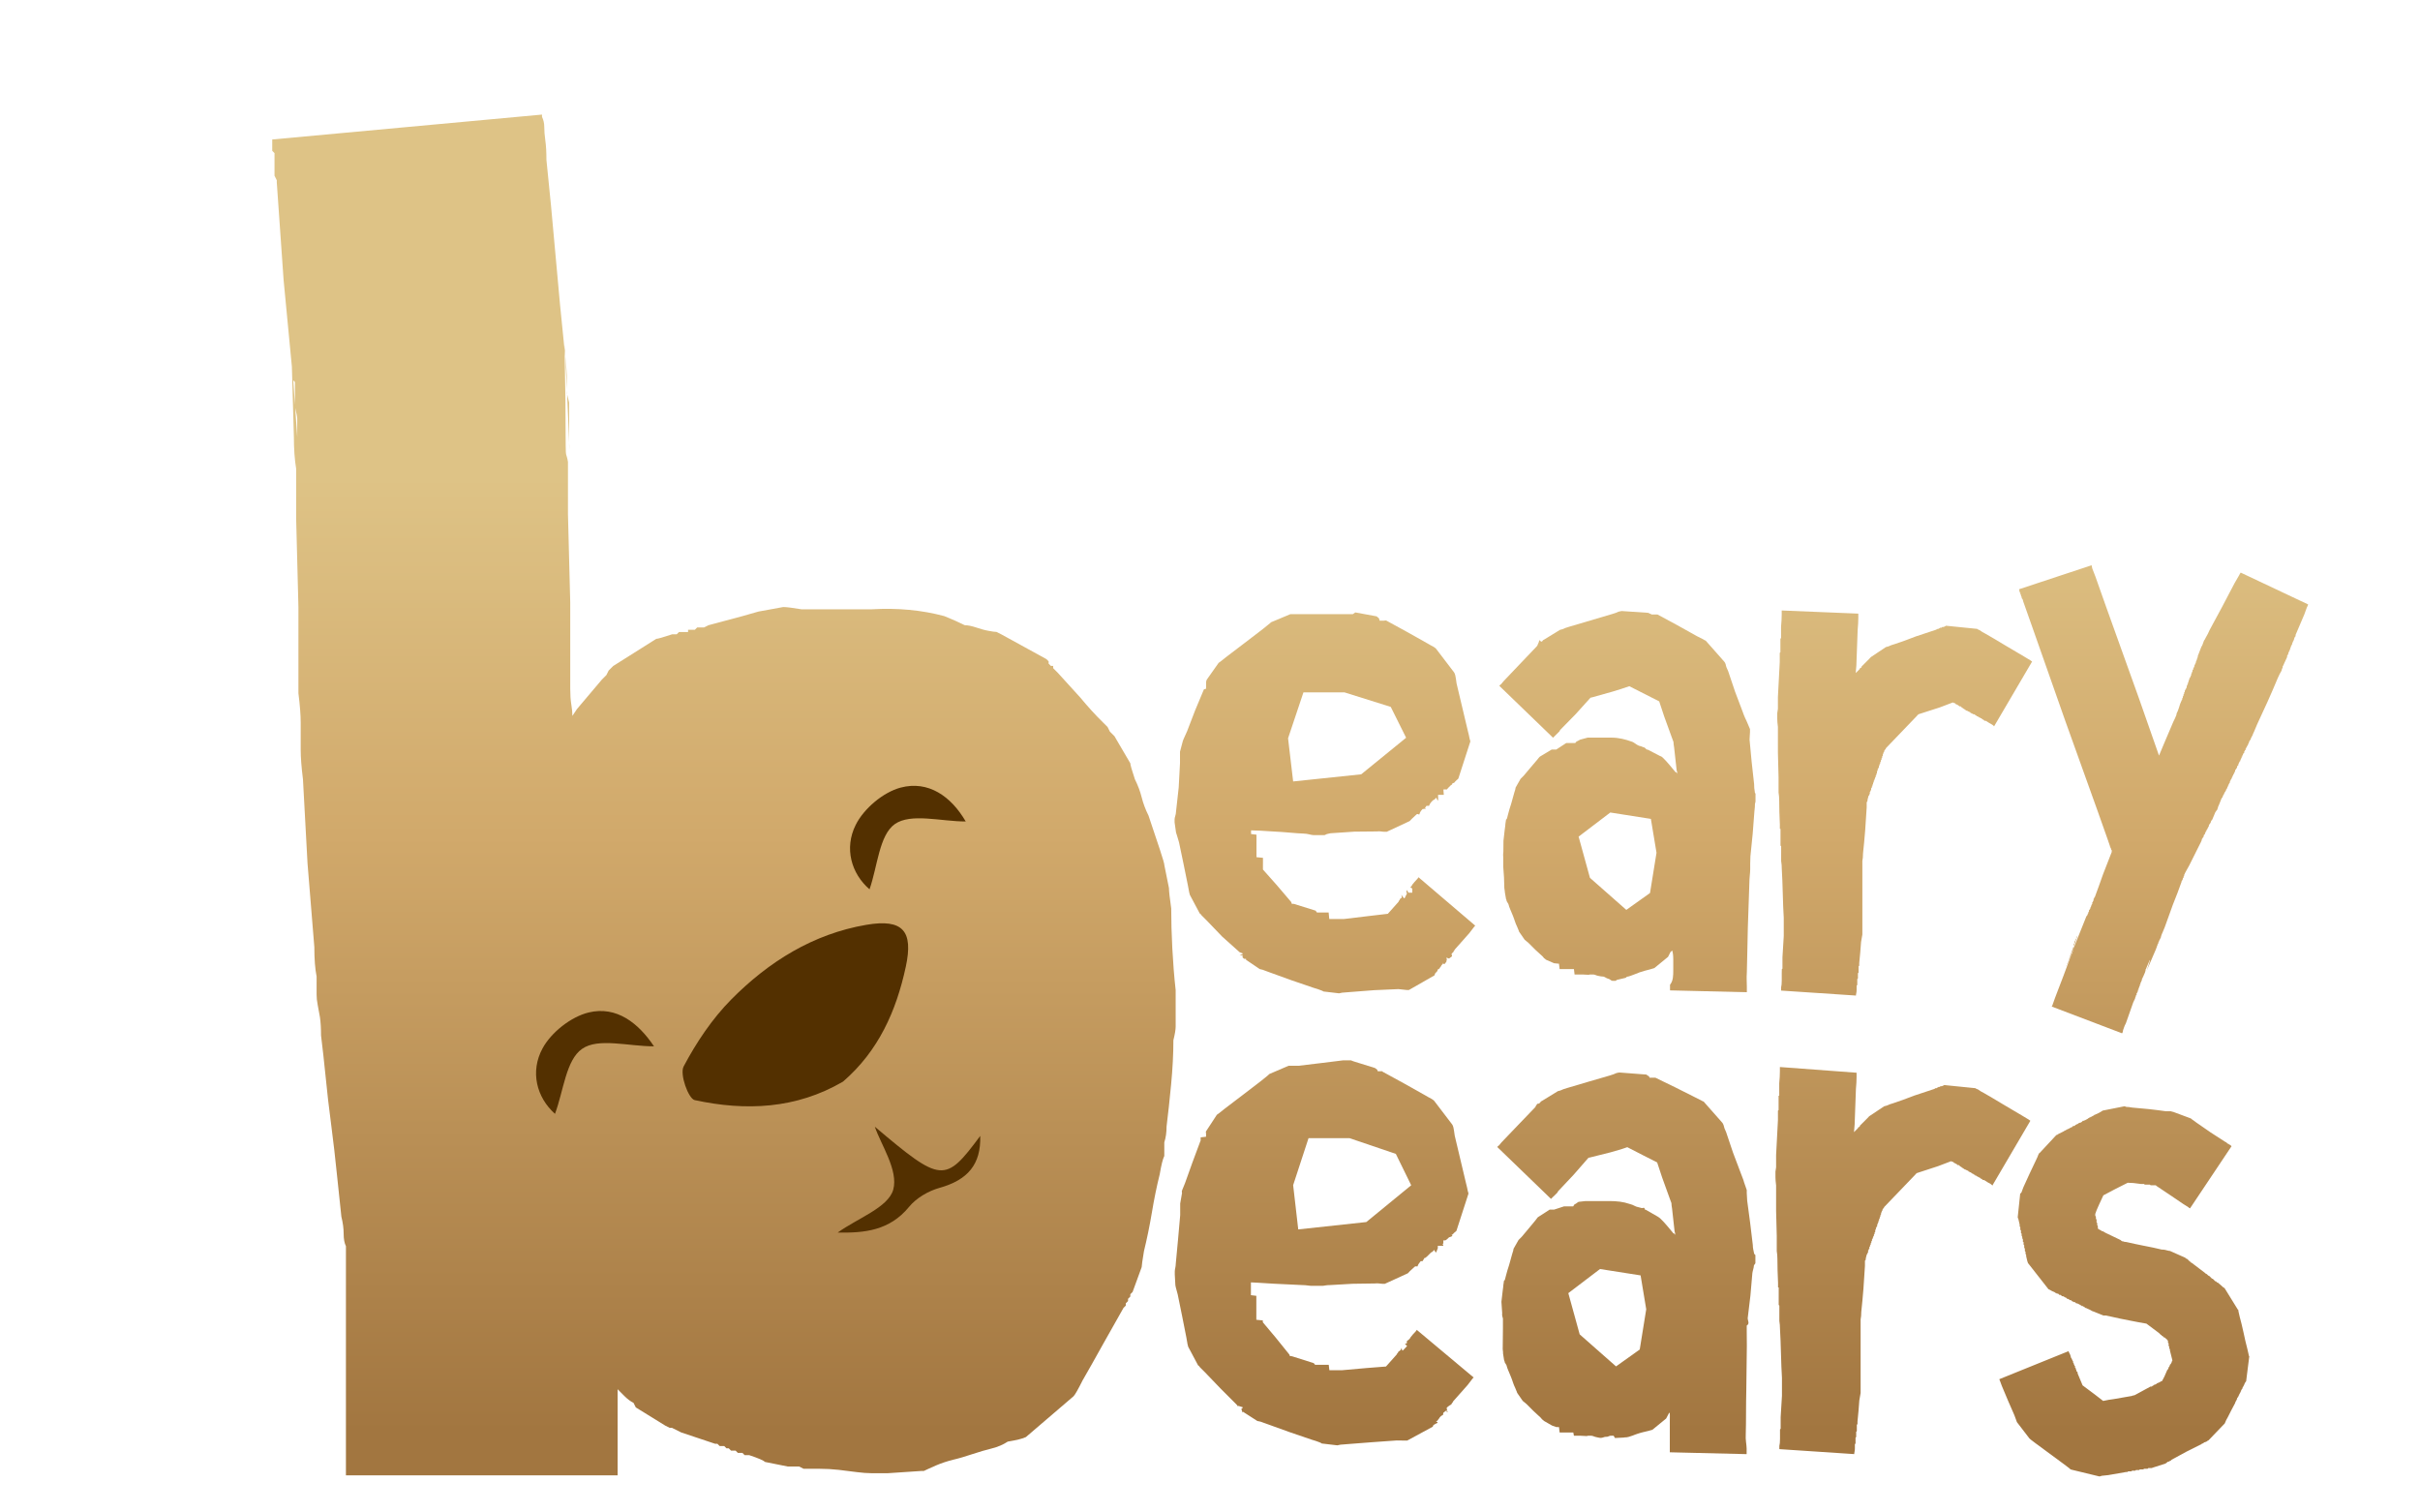
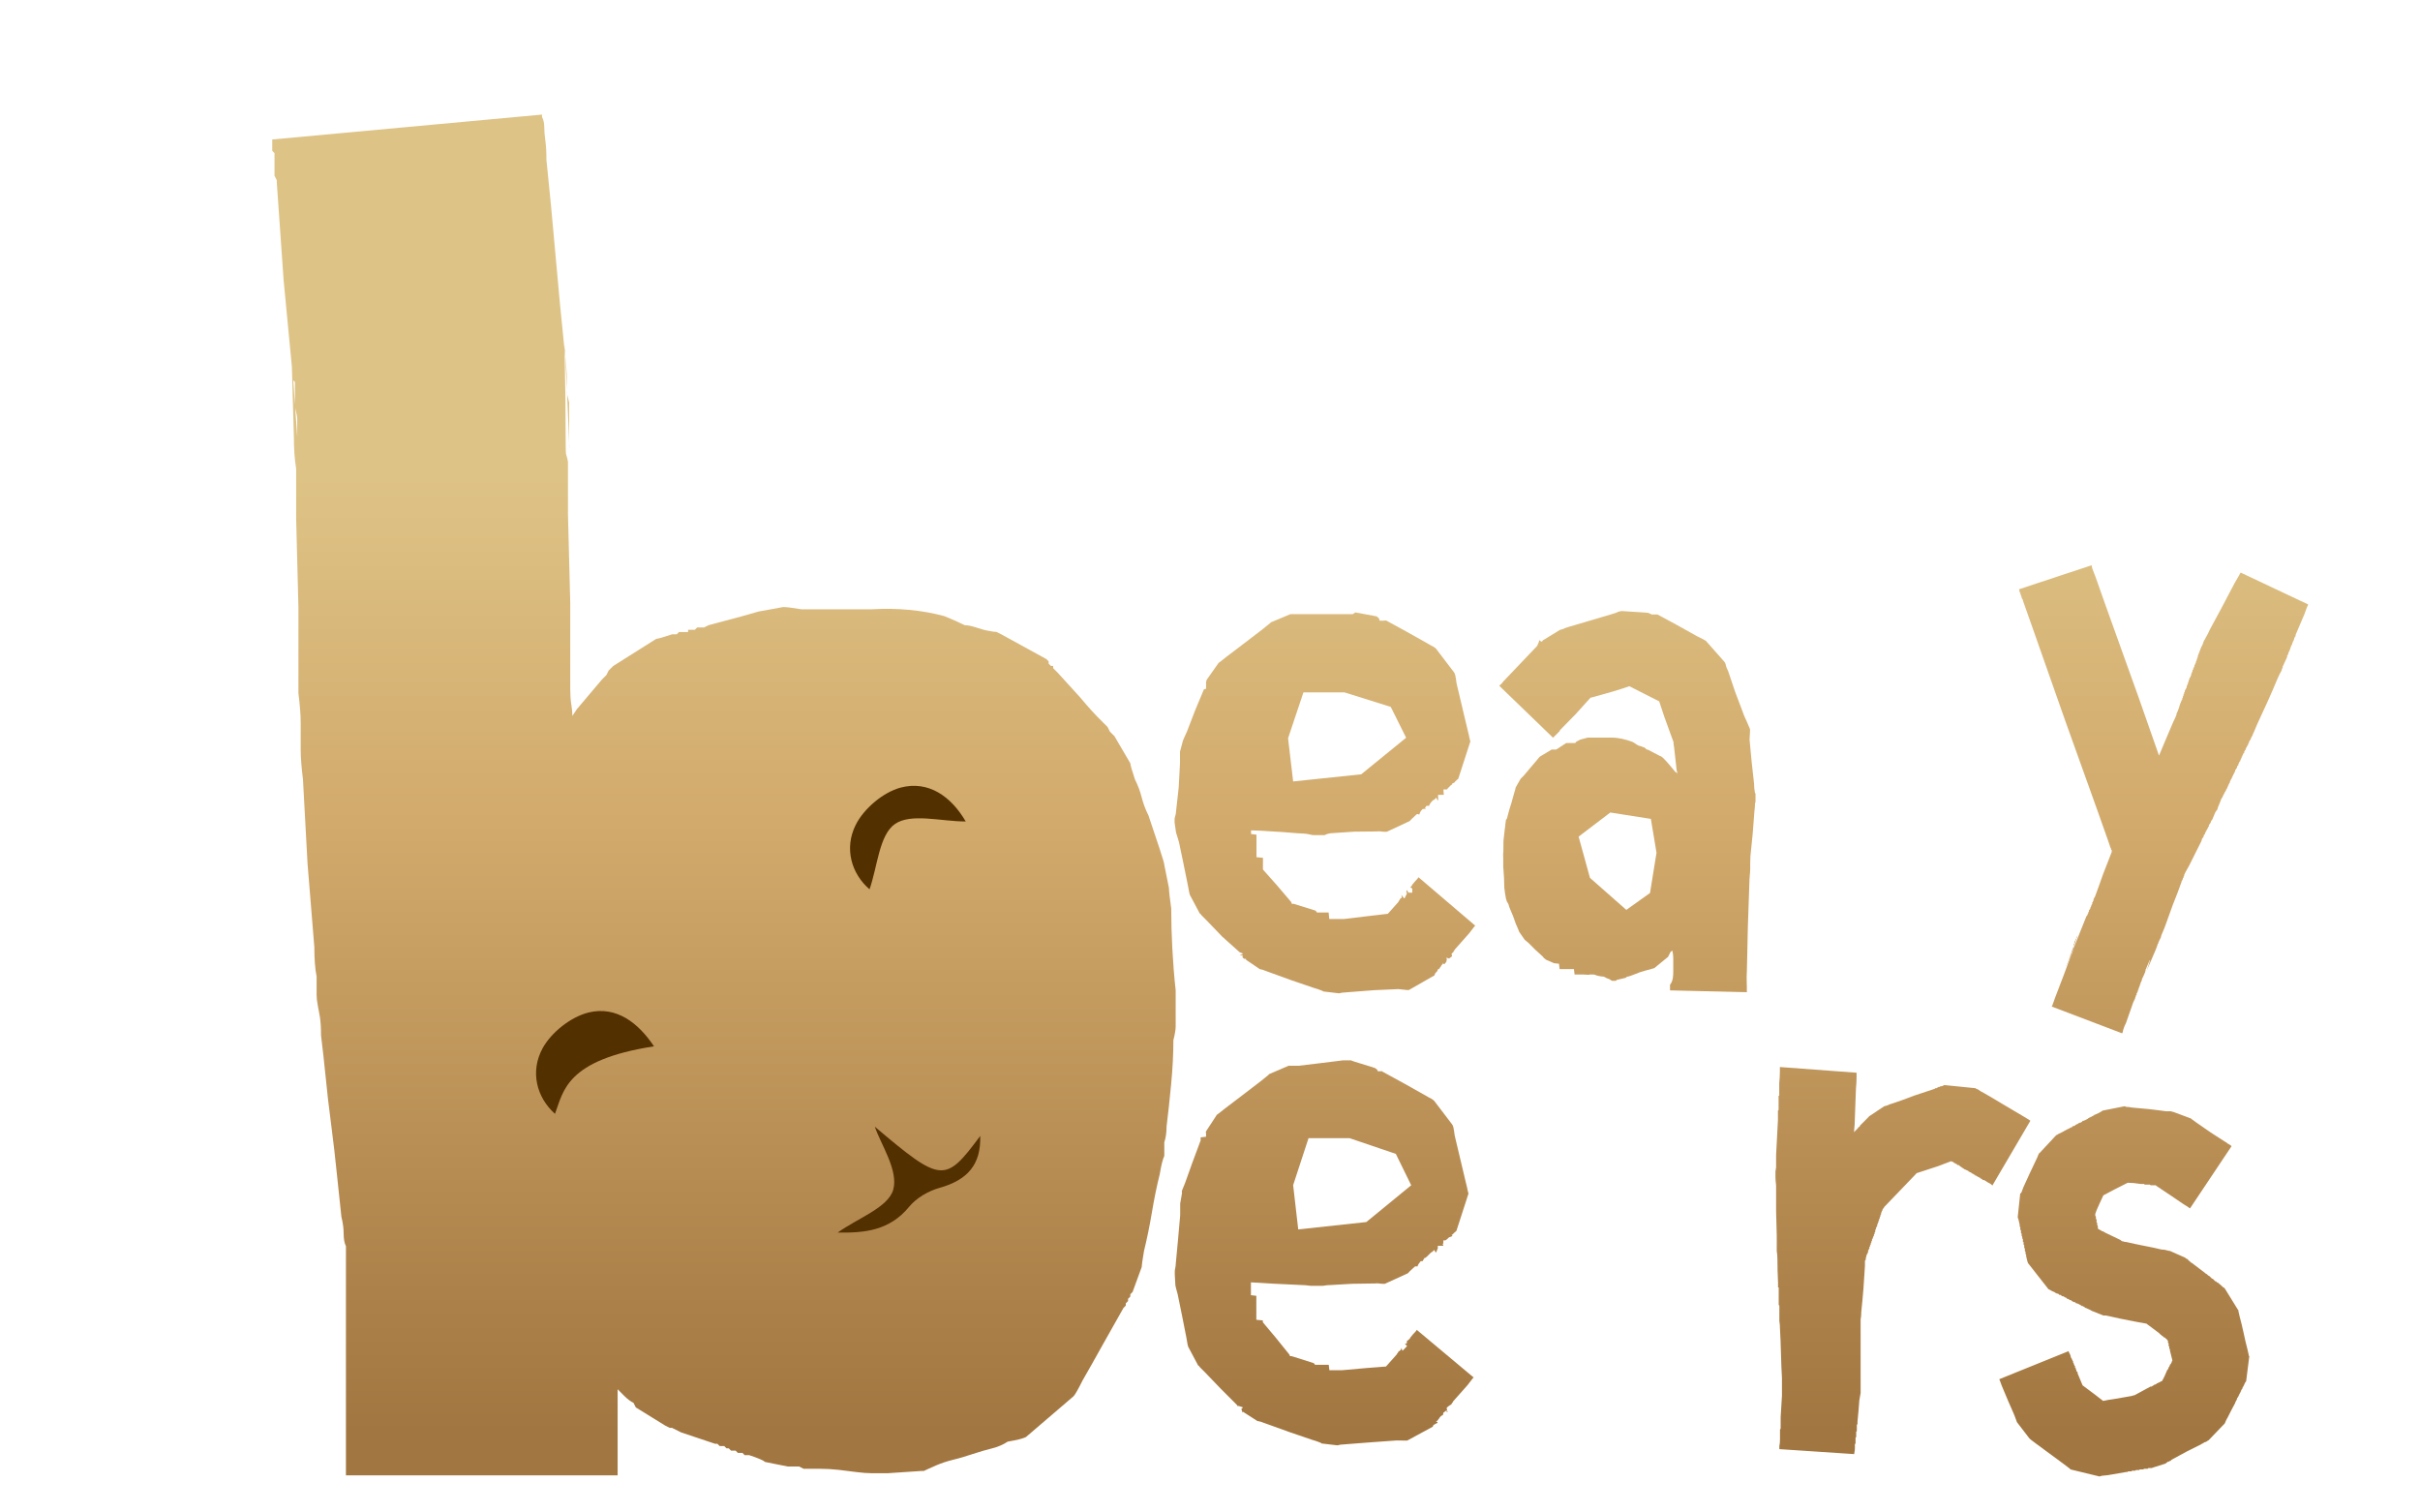
<svg xmlns="http://www.w3.org/2000/svg" version="1.1" id="Layer_1" x="0px" y="0px" viewBox="0 0 2236.5 1397.8" style="enable-background:new 0 0 2236.5 1397.8;" xml:space="preserve">
  <style type="text/css">
	.st0{fill:url(#SVGID_1_);}
	.st1{fill:url(#SVGID_00000116919367638623128970000016326678278791079839_);}
	.st2{fill:url(#SVGID_00000170974826977608073030000011801723161408446142_);}
	.st3{fill:url(#SVGID_00000029757091684439171590000014771783641982494124_);}
	.st4{fill:url(#SVGID_00000129180222348512150680000003729784587046260116_);}
	.st5{fill:url(#SVGID_00000150801705581772988910000013762944726419468419_);}
	.st6{fill:url(#SVGID_00000117644002480032857210000002720418197486124959_);}
	.st7{fill:url(#SVGID_00000004541107799260310200000003603953494997537420_);}
	.st8{fill:url(#SVGID_00000114781257556613335000000009016856947070321292_);}
	.st9{fill:#533000;}
</style>
  <g>
    <linearGradient id="SVGID_1_" gradientUnits="userSpaceOnUse" x1="1760.979" y1="440.093" x2="1760.979" y2="1323.134">
      <stop offset="0" style="stop-color:#DEC386" />
      <stop offset="0.376" style="stop-color:#D1A96B" />
      <stop offset="1" style="stop-color:#A27640" />
    </linearGradient>
-     <path class="st0" d="M1717.4,567.1c0,0.4,0,1.7,0,4c0,3.1-0.2,6.7-0.6,11c-0.4,10-0.8,21-1.2,32.9c0,0.8-0.1,1.9-0.3,3.5   c-0.2,1.5-0.3,2.7-0.3,3.5l0.6-0.6l0.6-0.6l0.6-0.6l0.6-0.6l0.6-0.6l0.6-0.6l0.6-1.2h0.6l0.6-0.6v-0.6l0.6-0.6l0.6-0.6l1.2-1.2   c1.9-1.9,3.5-3.5,4.6-4.6l1.1-1.2l0.6-0.6l13.8-9.2l2.3-0.6c1.5-0.8,3.6-1.5,6.3-2.3c5.8-1.9,12.1-4.2,19-6.9l19-6.3l0.6-0.6h1.2   l0.6-0.6h0.6l0.6-0.6h0.6h0.6l0.6-0.6h1.2c1.1-0.4,1.9-0.8,2.3-1.2l28.8,2.9c0.4,0.4,1.2,0.8,2.3,1.2c1.5,1.2,3.5,2.3,5.8,3.5   c5.4,3.1,11.2,6.5,17.6,10.4c6.3,3.8,12.2,7.3,17.6,10.4c1.9,1.2,3.8,2.3,5.8,3.5l1.7,1.2l-35.2,60c0-0.4-0.6-1-1.7-1.7   c-1.5-0.8-3.5-1.9-5.8-3.5h-1.2l-0.6-0.6l-0.6-0.6h-0.6l-0.6-0.6l-0.6-0.6h-0.6l-0.6-0.6h-0.6l-0.6-0.6h-0.6v-0.6h-0.6h-0.6v-0.6   h-0.6l-0.6-0.6h-0.6v-0.6h-0.6h-0.6V660h-0.6l-0.6-0.6h-0.6l-0.6-0.6h-0.6v-0.6h-0.6l-0.6-0.6h-0.6l-0.6-0.6h-0.6l-1.2-0.6   l-0.6-0.6l-1.2-0.6l-0.6-0.6l-1.1-0.6l-0.6-0.6l-0.6-0.6h-1.2l-0.6-0.6l-0.6-0.6h-0.6l-0.6-0.6h-0.6l-0.6-0.6l-0.6-0.6h-0.6   l-1.2-0.6l-12.1,4.6l-19.6,6.3l-0.6,0.6c-0.4,0-0.6,0.2-0.6,0.6l-14.4,15l-14.4,15l-0.6,1.2l-0.6,0.6c-0.4,0.4-0.6,1-0.6,1.7   l-0.6,0.6v0.6l-0.6,1.2v0.6v0.6l-0.6,0.6v0.6v0.6l-0.6,0.6v0.6v0.6l-0.6,0.6v0.6v0.6l-0.6,0.6v0.6v0.6l-0.6,0.6v0.6v0.6h-0.6v0.6   v0.6v0.6l-0.6,0.6v0.6l-0.6,0.6v0.6v0.6l-0.6,0.6v0.6v0.6v0.6l-0.6,0.6v1.1l-0.6,0.6v1.2l-0.6,0.6v0.6l-0.6,1.2v0.6l-0.6,0.6v0.6   v0.6l-0.6,0.6v0.6v0.6l-0.6,0.6v0.6v0.6l-0.6,0.6v0.6v0.6h-0.6v0.6v0.6v0.6l-0.6,0.6v0.6l-0.6,0.6v0.6v0.6v0.6l-0.6,0.6v0.6   l-0.6,0.6c-0.8,2.7-1.1,4.4-1.1,5.2l-0.6,0.6v0.6v0.6v0.6v0.6v0.6v0.6v1.2c-0.4,6.5-0.9,13.6-1.4,21.3c-0.6,7.7-1.3,14.8-2,21.3   c0,2.7-0.2,5-0.6,6.9v2.9v6.9v21.3v21.3v7.5v2.3v3.5c0,0.4,0,1.1,0,2.3c-0.4,1.9-0.8,4.2-1.2,6.9c-0.4,6.2-1,12.7-1.7,19.6v1.2v1.1   l-0.6,0.6v0.6v1.1v0.6v0.6v0.6v1.1v0.6v0.6l-0.6,0.6v0.6v0.6v0.6v0.6v0.6v0.6v0.6v0.6l-0.6,0.6v0.6v0.6v0.6v0.6v0.6v0.6v0.6v0.6   v0.6l-0.6,0.6c0,1.5,0,2.9,0,4c0,1.2-0.1,2.1-0.3,2.9c-0.2,0.8-0.3,1.3-0.3,1.7v0.6l-69.2-4.6c0-0.4,0-1.3,0-2.9   c0.4-1.5,0.6-3.7,0.6-6.3v-0.6v-0.6v-1.2v-0.6v-0.6v-0.6v-0.6v-0.6v-0.6v-0.6v-0.6V897v-0.6v-0.6l0.6-0.6v-0.6v-0.6v-0.6V893v-0.6   v-0.6v-0.6v-0.6v-0.6v-0.6v-0.6v-0.6v-0.6v-0.6v-0.6v-0.6v-1.1c0.4-6.9,0.8-13.5,1.2-19.6c0-2.3,0-4.4,0-6.4v-0.6   c0-0.4,0-1.1,0-2.3c0-1.9,0-4.4,0-7.5c-0.4-6.5-0.7-13.9-0.9-22.2c-0.2-8.3-0.5-15.9-0.9-22.8c0-2.7-0.2-5.2-0.6-7.5   c0-1.5,0-2.5,0-2.9v-0.6c0-0.4,0-1,0-1.7v-0.6v-0.6v-0.6v-0.6V788v-0.6v-0.6v-0.6v-0.6v-0.6v-0.6v-1.1v-0.6v-0.6l-0.6-0.6v-1.1   v-0.6v-0.6v-0.6v-0.6v-0.6v-0.6v-0.6v-0.6v-0.6v-0.6v-0.6v-0.6V773v-0.6v-0.6v-0.6v-0.6v-0.6v-0.6V769v-0.6v-0.6v-0.6v-0.6v-0.6   h-0.6v-0.6v-0.6v-0.6v-0.6v-0.6v-0.6v-0.6c-0.4-8.1-0.6-15.4-0.6-21.9c0-2.7-0.2-5.2-0.6-7.5v-0.6v-1.1v-0.6v-0.6   c0-0.4,0-1.3,0-2.9c0-2.3,0-5,0-8.1l-0.6-23.1c0-8.5,0-16.3,0-23.6c-0.4-3.1-0.6-5.6-0.6-7.5c0-1.5,0-2.5,0-2.9v-2.3   c0-0.4,0.2-1.7,0.6-4v-0.6v-0.6v-0.6v-0.6v-0.6v-0.6v-0.6v-0.6v-0.6v-0.6V649v-0.6v-0.6v-0.6v-0.6v-0.6v-0.6v-1.2l1.7-32.3V611   v-1.2v-0.6v-1.2v-0.6v-1.2v-0.6v-0.6V604v-0.6l0.6-0.6v-0.6v-0.6v-0.6v-0.6v-1.2v-0.6v-0.6v-0.6v-0.6v-0.6V596v-0.6v-0.6v-0.6v-0.6   v-0.6v-0.6v-0.6v-0.6v-0.6v-0.6h0.6v-0.6v-0.6v-0.6v-0.6v-0.6v-0.6v-0.6v-0.6V585v-0.6v-0.6v-0.6v-0.6v-0.6v-0.6V581v-0.6v-0.6   v-0.6c0.4-4.2,0.6-7.9,0.6-11v-1.2V566v-0.6v-1.2L1717.4,567.1z" />
    <linearGradient id="SVGID_00000143579788808708107470000010642780311068702122_" gradientUnits="userSpaceOnUse" x1="2000.208" y1="440.093" x2="2000.208" y2="1323.134">
      <stop offset="0" style="stop-color:#DEC386" />
      <stop offset="0.376" style="stop-color:#D1A96B" />
      <stop offset="1" style="stop-color:#A27640" />
    </linearGradient>
    <path style="fill:url(#SVGID_00000143579788808708107470000010642780311068702122_);" d="M1933,522.4c0,0.4,0.2,1.4,0.6,2.9   c0.8,1.9,1.7,4.4,2.9,7.5l9.8,27.7l30,83.6l19,54.2l4.6-11l8.6-20.2c1.2-2.3,2.1-4.4,2.9-6.4v-0.6c0-0.4,0.4-1.3,1.2-2.9   c0.8-1.9,1.5-4.2,2.3-6.9l0.6-1.2v-0.6l0.6-0.6v-0.6l0.6-0.6v-0.6v-0.6l0.6-0.6v-0.6v-0.6l0.6-0.6v-0.6v-0.6l0.6-0.6v-0.6v-0.6   l0.6-0.6v-0.6v-0.6l0.6-0.6v-0.6l0.6-0.6v-0.6V636l0.6-0.6v-0.6v-0.6v-0.6h0.6v-0.6v-0.6l0.6-0.6v-0.6v-0.6l0.6-0.6v-0.6v-0.6   l0.6-0.6v-1.2l0.6-0.6l0.6-1.2V625l0.6-1.2v-0.6v-0.6l0.6-0.6v-0.6l0.6-1.2v-0.6v-0.6h0.6v-0.6v-0.6l0.6-0.6V617v-0.6l0.6-0.6v-0.6   v-0.6l0.6-0.6v-0.6l0.6-0.6v-0.6v-0.6l0.6-0.6v-0.6V610l0.6-0.6v-0.6v-0.6l0.6-0.6v-0.6v-0.6l2.9-7.5c0.4-1.2,0.8-1.9,1.2-2.3   l1.7-4.6c0.4-0.4,1-1.3,1.7-2.9c1.2-1.9,2.3-4.2,3.5-6.9c3.5-6.5,7.3-13.6,11.5-21.3l11.5-21.9c1.5-2.7,2.9-5,4-6.9   c0.8-1.5,1.3-2.5,1.7-2.9l62.3,29.4c0,0.4-0.4,1.4-1.2,2.9l-2.3,6.3l-8.1,19v1.2l-0.6,0.6l-0.6,1.2v0.6l-0.6,1.2v0.6l-0.6,0.6v0.6   l-0.6,0.6v0.6v0.6l-0.6,0.6v0.6l-0.6,0.6v0.6v0.6h-0.6v0.6v0.6v0.6h-0.6v0.6v0.6l-0.6,0.6v0.6l-0.6,0.6v0.6v0.6l-0.6,0.6v0.6   l-0.6,0.6v1.2c-1.1,2.3-2.1,4.4-2.9,6.3c-0.4,1.2-0.8,1.9-1.2,2.3v1.2c-0.4,0.4-0.8,1.4-1.1,2.9c-1.2,1.9-2.3,4.2-3.5,6.9   c-2.7,6.5-5.8,13.7-9.2,21.3l-9.8,21.3c-1.2,2.7-2.1,5-2.9,6.9c-0.8,1.5-1.2,2.5-1.2,2.9l-0.6,1.1l-1.2,2.3v0.6l-0.6,0.6v0.6h-0.6   v0.6v0.6h-0.6v0.6v0.6l-0.6,0.6v0.6l-0.6,1.1l-0.6,0.6v0.6l-0.6,0.6v0.6l-0.6,0.6v1.1h-0.6v0.6l-0.6,0.6v0.6v0.6l-0.6,0.6l-0.6,0.6   v0.6v0.6h-0.6v0.6v0.6h-0.6v0.6v0.6l-0.6,0.6v0.6l-0.6,0.6v0.6v0.6h-0.6v0.6l-0.6,0.6v0.6l-0.6,0.6v0.6v0.6l-0.6,0.6l-0.6,0.6v1.2   l-0.6,0.6l-0.6,1.1l-0.6,0.6v1.2l-0.6,0.6v0.6l-0.6,0.6v0.6l-0.6,0.6v0.6l-0.6,0.6v0.6l-0.6,0.6v0.6v0.6h-0.6v0.6l-0.6,0.6v0.6   l-0.6,0.6v0.6v0.6l-0.6,0.6v0.6h-0.6v0.6v0.6l-0.6,0.6v0.6l-0.6,0.6v0.6l-0.6,1.2l-0.6,0.6v0.6l-0.6,1.1l-0.6,0.6v0.6l-0.6,0.6v0.6   l-0.6,0.6c-0.4,1.2-0.7,1.9-0.9,2.3c-0.2,0.4-0.5,0.8-0.9,1.2c-0.8,1.9-1.5,3.8-2.3,5.8c-0.8,1.5-1.1,2.5-1.1,2.9l-0.6,1.7   c-0.4,0.4-1,1.2-1.7,2.3l-2.9,6.9l-0.6,0.6l-0.6,1.1v0.6l-0.6,0.6v0.6l-0.6,0.6l-0.6,0.6v0.6v0.6l-0.6,0.6v0.6l-0.6,0.6v0.6   l-0.6,0.6v0.6h-0.6v0.6v0.6h-0.6v0.6v0.6h-0.6v0.6v0.6l-0.6,0.6l-0.6,0.6v0.6v0.6l-0.6,0.6v0.6h-0.6v0.6l-0.6,0.6v0.6v0.6l-0.6,0.6   v0.6l-0.6,1.1l-10.4,20.8l-3.5,6.3l-0.6,1.2c0,0.4-0.2,0.8-0.6,1.1v0.6v0.6l-0.6,0.6v0.6v0.6h-0.6v0.6v0.6l-0.6,0.6v0.6l-0.6,0.6   v0.6c-2.3,6.5-5,13.7-8.1,21.3l-7.5,20.8c-1.2,2.7-2.1,5-2.9,6.9c-0.4,1.2-0.6,1.9-0.6,2.3l-0.6,1.2l-1.2,2.3v0.6l-0.6,0.6v0.6v0.6   h-0.6v0.6v0.6l-0.6,0.6v0.6v0.6l-0.6,0.6v0.6l-8.7,20.2c-2.7,7.7,5-14.4,2.3-8.7c-1.2,2.7-2.1,5-2.9,6.9c0,0.4-0.2,0.8-0.6,1.1v0.6   c0,0.4-0.2,1.1-0.6,2.3c-0.8,1.9-1.7,4-2.9,6.4v1.1l-0.6,0.6v0.6l-0.6,0.6v0.6v0.6l-0.6,0.6v0.6v0.6l-0.6,0.6v0.6v0.6h-0.6v0.6v0.6   v0.6h-0.6v0.6v0.6v0.6h-0.6v0.6v0.6h-0.6v0.6v0.6v0.6h-0.6v0.6v0.6l-0.6,0.6v0.6v0.6l-0.6,0.6v0.6v0.6h-0.6v0.6l-0.6,1.1l-6.9,19.6   c-0.8,1.5-1.4,2.8-1.7,3.8c-0.4,1-0.7,1.8-0.9,2.6c-0.2,0.8-0.3,1.3-0.3,1.7l-0.6,1.2l-65.2-24.8c0.4,0,0.8-0.8,1.2-2.3l2.3-6.4   l7.5-19.6l7.5-20.2l0.6-0.6v-1.2l0.6-0.6v-0.6v-0.6l0.6-0.6V873v-0.6h0.6v-1.1c0.4-1.5,0.8-2.3,1.2-2.3v-1.2h0.6v-0.6v-0.6l0.6-0.6   v-0.6l0.6-0.6l-10.4,28.3v-0.6l0.6-0.6v-0.6l0.6-0.6v-0.6v-0.6h0.6v-0.6v-0.6l0.6-1.1l8.1-20.2l8.1-20.2l0.6-0.6l0.6-1.1v-0.6   l0.6-0.6v-0.6V843l0.6-0.6v-0.6v-0.6l0.6-0.6c0.4-0.4,0.6-0.8,0.6-1.1V839c0.4-0.4,0.8-1.3,1.2-2.9l0.6-0.6V835v-0.6v-0.6h0.6v-0.6   v-0.6h0.6v-0.6v-0.6v-0.6l0.6-0.6v-0.6l0.6-0.6c2.3-6.1,4.8-13.1,7.5-20.8l8.1-20.8v-0.6c0-0.4,0-0.8,0-1.1l-0.6-0.6v-0.6v-0.6   h-0.6v-0.6v-0.6l-0.6-0.6v-0.6v-0.6l-0.6-0.6v-0.6v-0.6l-0.6-0.6v-0.6l-9.8-27.7l-30-83.6l-29.4-83.6l-9.8-27.7v-0.6l-0.6-1.2   l-0.6-0.6v-0.6v-0.6l-0.6-0.6v-0.6v-0.6l-0.6-0.6v-0.6v-0.6l-0.6-0.6c-0.4-1.5-0.6-2.5-0.6-2.9L1933,522.4z" />
  </g>
  <g>
    <linearGradient id="SVGID_00000052826594761375600860000003042373797656989091_" gradientUnits="userSpaceOnUse" x1="1759.376" y1="440.093" x2="1759.376" y2="1323.134">
      <stop offset="0" style="stop-color:#DEC386" />
      <stop offset="0.376" style="stop-color:#D1A96B" />
      <stop offset="1" style="stop-color:#A27640" />
    </linearGradient>
    <path style="fill:url(#SVGID_00000052826594761375600860000003042373797656989091_);" d="M1715.8,991.4c0,0.4,0,1.7,0,4   c0,3.1-0.2,6.7-0.6,11c-0.4,10-0.8,21-1.2,32.9c0,0.8-0.1,1.9-0.3,3.5c-0.2,1.5-0.3,2.7-0.3,3.5l0.6-0.6l0.6-0.6l0.6-0.6l0.6-0.6   l0.6-0.6l0.6-0.6l0.6-1.1h0.6l0.6-0.6v-0.6l0.6-0.6l0.6-0.6l1.2-1.2c1.9-1.9,3.5-3.5,4.6-4.6l1.1-1.2l0.6-0.6l13.8-9.2l2.3-0.6   c1.5-0.8,3.6-1.5,6.3-2.3c5.8-1.9,12.1-4.2,19-6.9l19-6.3l0.6-0.6h1.2l0.6-0.6h0.6l0.6-0.6h0.6h0.6l0.6-0.6h1.2   c1.1-0.4,1.9-0.8,2.3-1.1l28.8,2.9c0.4,0.4,1.2,0.8,2.3,1.1c1.5,1.2,3.5,2.3,5.8,3.5c5.4,3.1,11.2,6.5,17.6,10.4   c6.3,3.8,12.2,7.3,17.6,10.4c1.9,1.1,3.8,2.3,5.8,3.5l1.7,1.2l-35.2,60c0-0.4-0.6-1-1.7-1.7c-1.5-0.8-3.5-1.9-5.8-3.5h-1.2   l-0.6-0.6l-0.6-0.6h-0.6l-0.6-0.6l-0.6-0.6h-0.6l-0.6-0.6h-0.6l-0.6-0.6h-0.6v-0.6h-0.6h-0.6v-0.6h-0.6l-0.6-0.6h-0.6v-0.6h-0.6   h-0.6v-0.6h-0.6l-0.6-0.6h-0.6l-0.6-0.6h-0.6v-0.6h-0.6l-0.6-0.6h-0.6l-0.6-0.6h-0.6l-1.2-0.6l-0.6-0.6l-1.2-0.6l-0.6-0.6l-1.1-0.6   l-0.6-0.6l-0.6-0.6h-1.2l-0.6-0.6l-0.6-0.6h-0.6l-0.6-0.6h-0.6l-0.6-0.6l-0.6-0.6h-0.6l-1.2-0.6l-12.1,4.6l-19.6,6.4l-0.6,0.6   c-0.4,0-0.6,0.2-0.6,0.6l-14.4,15l-14.4,15l-0.6,1.1l-0.6,0.6c-0.4,0.4-0.6,1-0.6,1.7l-0.6,0.6v0.6l-0.6,1.1v0.6v0.6l-0.6,0.6v0.6   v0.6l-0.6,0.6v0.6v0.6l-0.6,0.6v0.6v0.6l-0.6,0.6v0.6v0.6l-0.6,0.6v0.6v0.6h-0.6v0.6v0.6v0.6l-0.6,0.6v0.6l-0.6,0.6v0.6v0.6   l-0.6,0.6v0.6v0.6v0.6l-0.6,0.6v1.2l-0.6,0.6v1.1l-0.6,0.6v0.6l-0.6,1.1v0.6l-0.6,0.6v0.6v0.6l-0.6,0.6v0.6v0.6l-0.6,0.6v0.6v0.6   l-0.6,0.6v0.6v0.6h-0.6v0.6v0.6v0.6l-0.6,0.6v0.6l-0.6,0.6v0.6v0.6v0.6l-0.6,0.6v0.6l-0.6,0.6c-0.8,2.7-1.1,4.4-1.1,5.2l-0.6,0.6   v0.6v0.6v0.6v0.6v0.6v0.6v1.1c-0.4,6.5-0.9,13.7-1.4,21.3c-0.6,7.7-1.3,14.8-2,21.3c0,2.7-0.2,5-0.6,6.9v2.9v6.9v21.3v21.3v7.5v2.3   v3.5c0,0.4,0,1.2,0,2.3c-0.4,1.9-0.8,4.2-1.2,6.9c-0.4,6.2-1,12.7-1.7,19.6v1.1v1.2l-0.6,0.6v0.6v1.1v0.6v0.6v0.6v1.2v0.6v0.6   l-0.6,0.6v0.6v0.6v0.6v0.6v0.6v0.6v0.6v0.6l-0.6,0.6v0.6v0.6v0.6v0.6v0.6v0.6v0.6v0.6v0.6l-0.6,0.6c0,1.5,0,2.9,0,4   c0,1.1-0.1,2.1-0.3,2.9c-0.2,0.8-0.3,1.3-0.3,1.7v0.6l-69.2-4.6c0-0.4,0-1.4,0-2.9c0.4-1.5,0.6-3.7,0.6-6.4v-0.6v-0.6v-1.1v-0.6   v-0.6v-0.6v-0.6v-0.6v-0.6v-0.6v-0.6v-0.6v-0.6v-0.6l0.6-0.6v-0.6v-0.6v-0.6v-0.6v-0.6v-0.6v-0.6v-0.6v-0.6v-0.6v-0.6v-0.6v-0.6   v-0.6v-0.6v-0.6v-1.2c0.4-6.9,0.8-13.5,1.2-19.6c0-2.3,0-4.4,0-6.3v-0.6c0-0.4,0-1.2,0-2.3c0-1.9,0-4.4,0-7.5   c-0.4-6.5-0.7-13.9-0.9-22.2c-0.2-8.3-0.5-15.9-0.9-22.8c0-2.7-0.2-5.2-0.6-7.5c0-1.5,0-2.5,0-2.9v-0.6c0-0.4,0-1,0-1.7v-0.6v-0.6   v-0.6v-0.6v-0.6v-0.6v-0.6v-0.6v-0.6v-0.6v-0.6v-1.2v-0.6v-0.6l-0.6-0.6v-1.2v-0.6v-0.6v-0.6v-0.6v-0.6v-0.6v-0.6v-0.6v-0.6v-0.6   v-0.6v-0.6v-0.6v-0.6v-0.6v-0.6v-0.6v-0.6v-0.6v-0.6v-0.6v-0.6v-0.6v-0.6v-0.6h-0.6v-0.6v-0.6v-0.6v-0.6v-0.6v-0.6v-0.6   c-0.4-8.1-0.6-15.4-0.6-21.9c0-2.7-0.2-5.2-0.6-7.5v-0.6v-1.2v-0.6v-0.6c0-0.4,0-1.3,0-2.9c0-2.3,0-5,0-8.1l-0.6-23.1   c0-8.4,0-16.3,0-23.6c-0.4-3.1-0.6-5.6-0.6-7.5c0-1.5,0-2.5,0-2.9v-2.3c0-0.4,0.2-1.7,0.6-4v-0.6v-0.6v-0.6v-0.6v-0.6v-0.6v-0.6   v-0.6v-0.6v-0.6v-0.6v-0.6v-0.6v-0.6v-0.6v-0.6v-0.6v-1.1l1.7-32.3v-1.2v-1.1v-0.6v-1.2v-0.6v-1.1v-0.6v-0.6v-1.1v-0.6l0.6-0.6   v-0.6v-0.6v-0.6v-0.6v-1.2v-0.6v-0.6v-0.6v-0.6v-0.6v-0.6v-0.6v-0.6v-0.6v-0.6v-0.6v-0.6v-0.6v-0.6v-0.6v-0.6h0.6v-0.6v-0.6v-0.6   v-0.6v-0.6v-0.6v-0.6v-0.6v-0.6v-0.6v-0.6v-0.6v-0.6v-0.6v-0.6v-0.6v-0.6v-0.6v-0.6c0.4-4.2,0.6-7.9,0.6-11v-1.2v-1.1v-0.6v-1.2   L1715.8,991.4z" />
    <linearGradient id="SVGID_00000091732560960139382120000011205047076001618352_" gradientUnits="userSpaceOnUse" x1="1963.436" y1="440.093" x2="1963.436" y2="1323.134">
      <stop offset="0" style="stop-color:#DEC386" />
      <stop offset="0.376" style="stop-color:#D1A96B" />
      <stop offset="1" style="stop-color:#A27640" />
    </linearGradient>
    <path style="fill:url(#SVGID_00000091732560960139382120000011205047076001618352_);" d="M2024,1116.7c-0.4,0-1-0.4-1.7-1.1   c-1.2-0.8-2.7-1.7-4.6-2.9l-12.7-8.6l-12.1-8.1l-0.6-0.6h-1.2h-0.6h-0.6h-0.6h-0.6h-0.6h-0.6l-0.6-0.6h-0.6h-0.6h-0.6h-0.6h-0.6   h-0.6h-0.6h-0.6l-0.6-0.6h-0.6h-0.6h-0.6h-1.2c-5-0.8-9-1.1-12.1-1.1l-11.5,5.8l-11,5.8l-4,8.6c-1.9,4.2-3.1,7.1-3.5,8.6v0.6v0.6   v0.6l0.6,0.6v0.6v0.6v0.6v0.6h0.6v0.6v0.6v0.6v0.6v0.6l0.6,0.6v0.6v0.6v0.6l0.6,1.1v0.6v0.6v0.6l0.6,1.1h0.6l0.6,0.6h0.6l0.6,0.6   h0.6v0.6h0.6h0.6l0.6,0.6h0.6l0.6,0.6l14.4,6.9l0.6,0.6l1.1,0.6h0.6c0.8,0.4,1.7,0.6,2.9,0.6c5,1.2,10.5,2.3,16.4,3.5   c6,1.1,11.4,2.3,16.4,3.5c1.2,0,2.2,0.1,3.2,0.3c1,0.2,1.7,0.4,2.3,0.6c0.6,0.2,1.1,0.3,1.4,0.3h0.6l14.4,6.4   c0,0.4,0.6,0.8,1.7,1.1l0.6,0.6l0.6,0.6l0.6,0.6l0.6,0.6h0.6v0.6l1.2,0.6c3.5,2.7,7.5,5.8,12.1,9.2l0.6,0.6l1.2,0.6l0.6,0.6   l0.6,0.6l1.2,0.6l0.6,0.6l0.6,0.6l0.6,0.6l0.6,0.6h0.6l0.6,0.6l0.6,0.6l0.6,0.6l0.6,0.6h0.6l0.6,0.6l0.6,0.6h0.6l0.6,0.6   c1.5,1.2,2.9,2.3,4,3.5c0.8,0.4,1.3,0.8,1.7,1.2l12.1,19.6c0.4,0,0.6,0.6,0.6,1.7c0.4,1.5,0.8,3.3,1.2,5.2c1.2,4.2,2.3,9,3.5,14.4   c1.1,5.4,2.3,10.4,3.5,15c0.4,1.9,0.8,3.7,1.2,5.2c0,0.8,0.2,1.4,0.6,1.7l-2.9,23.1c-0.4,0.4-0.8,1-1.2,1.7   c-0.4,1.1-1.1,2.7-2.3,4.6v0.6l-0.6,0.6l-0.6,1.1v0.6l-0.6,0.6v0.6l-0.6,0.6v0.6l-0.6,0.6v0.6l-0.6,0.6v0.6l-0.6,0.6v0.6h-0.6v0.6   v0.6l-0.6,0.6v0.6l-0.6,0.6v0.6l-0.6,0.6v0.6c-2.7,5-5,9.4-6.9,13.3c-1.2,1.9-1.9,3.5-2.3,4.6c-0.4,1.1-0.8,1.7-1.1,1.7l-14.4,15   c-0.4,0-1,0.4-1.7,1.1h-0.6l-0.6,0.6h-0.6h-0.6v0.6h-0.6l-0.6,0.6h-0.6l-0.6,0.6l-13.8,6.9l-13.8,7.5l-0.6,0.6l-0.6,0.6h-1.1v0.6   h-0.6h-0.6l-0.6,0.6l-1.7,1.2l-11,3.5l-1.7,0.6h-0.6h-0.6h-0.6h-0.6h-0.6l-0.6,0.6h-0.6h-0.6h-0.6h-0.6h-0.6l-1.2,0.6h-0.6h-0.6   h-0.6h-0.6h-0.6l-0.6,0.6h-0.6h-0.6h-0.6h-0.6h-0.6l-0.6,0.6h-0.6h-0.6h-0.6h-0.6h-0.6l-0.6,0.6h-0.6h-0.6h-0.6h-0.6h-0.6l-0.6,0.6   h-0.6h-0.6l-16.7,2.9l-5.8,0.6c-1.2,0.4-1.9,0.6-2.3,0.6l-26-6.3c-0.4,0-1-0.4-1.7-1.2l-4.6-3.5l-13.3-9.8l-13.3-9.8l-4.6-3.5   l-1.2-1.1l-11.5-15l-0.6-1.7l-1.7-4.6l-5.8-13.3l-5.8-13.8l-1.7-4.6c-0.4-0.8-0.6-1.3-0.6-1.7l64-25.9c0,0.4,0.2,1,0.6,1.7   c0.8,1.2,1.3,2.7,1.7,4.6l0.6,0.6v0.6l0.6,0.6v0.6l0.6,0.6v0.6v0.6l0.6,0.6v0.6v0.6h0.6v0.6v0.6h0.6v0.6v0.6v0.6h0.6v0.6v0.6   l0.6,0.6v0.6v0.6l0.6,0.6l0.6,0.6v1.1c1.9,4.6,3.5,8.3,4.6,11l11.5,8.6l7.5,5.8c3.5-0.8,6.7-1.3,9.8-1.7l16.7-2.9   c0.8-0.4,1.5-0.6,2.3-0.6l1.2-0.6l13.8-7.5h1.2l0.6-0.6l1.2-0.6l0.6-0.6h0.6l1.2-0.6l0.6-0.6h0.6l0.6-0.6h0.6l0.6-0.6h0.6l0.6-0.6   h0.6l0.6-0.6c1.2-1.9,2.7-5.2,4.6-9.8l0.6-0.6l0.6-1.2v-0.6l0.6-0.6l0.6-1.2v-0.6l0.6-0.6l0.6-0.6v-0.6l0.6-0.6v-0.6l0.6-1.1   c-0.4-1.5-1.2-4.6-2.3-9.2v-0.6v-0.6l-0.6-0.6v-0.6v-1.2l-0.6-0.6v-0.6v-1.2v-0.6l-0.6-0.6v-0.6v-0.6v-0.6l-0.6-0.6l-0.6-0.6v-0.6   h-0.6l-0.6-0.6l-0.6-0.6h-0.6l-0.6-0.6l-0.6-0.6l-1.2-0.6v-0.6h-0.6l-0.6-0.6l-0.6-0.6l-0.6-0.6l-11.5-8.6   c-4.6-0.8-9.8-1.7-15.6-2.9c-6.2-1.2-11.7-2.3-16.7-3.5c-1.9-0.4-3.7-0.8-5.2-1.1c-1.1,0-1.9,0-2.3,0l-8.6-3.5l-1.7-0.6   c-1.2-0.8-2.7-1.5-4.6-2.3l-1.2-0.6h-0.6l-0.6-0.6l-0.6-0.6h-0.6l-0.6-0.6h-0.6h-0.6v-0.6h-0.6l-0.6-0.6h-0.6l-0.6-0.6h-0.6   l-0.6-0.6h-0.6h-0.6l-0.6-0.6l-0.6-0.6h-0.6h-0.6l-0.6-0.6h-0.6l-0.6-0.6l-0.6-0.6h-1.1l-0.6-0.6l-1.2-0.6h-0.6l-0.6-0.6l-0.6-0.6   h-0.6l-0.6-0.6h-0.6l-0.6-0.6h-0.6h-0.6l-0.6-0.6l-0.6-0.6h-0.6h-0.6l-0.6-0.6l-0.6-0.6h-0.6h-0.6l-0.6-0.6h-0.6l-0.6-0.6   c-1.9-0.8-3.5-1.5-4.6-2.3c-1.1-0.4-1.7-0.8-1.7-1.1l-18.5-23.6l-0.6-1.7l-1.1-4.6v-0.6v-0.6l-0.6-1.2v-0.6v-0.6v-0.6l-0.6-0.6   v-0.6v-0.6v-0.6v-0.6l-0.6-0.6v-0.6v-0.6v-0.6v-0.6l-0.6-0.6v-0.6v-0.6v-0.6v-0.6h-0.6v-0.6v-1.1v-0.6l-0.6-1.2v-0.6v-0.6l-0.6-1.2   v-0.6v-0.6v-0.6l-0.6-0.6v-0.6v-0.6v-0.6v-0.6l-0.6-0.6v-0.6v-0.6v-0.6v-0.6l-0.6-0.6v-0.6v-1.1l-1.2-5.2c-0.4-0.8-0.6-1.3-0.6-1.7   l2.3-21.9c0.4,0,0.8-0.4,1.2-1.1c0.4-1.2,1-2.7,1.7-4.6l5.8-12.7l6.3-13.3c0.8-1.5,1.3-2.9,1.7-4c0.4-1.1,0.8-1.7,1.2-1.7l15-16.1   l0.6-0.6h0.6l0.6-0.6c1.5-0.8,3.1-1.5,4.6-2.3l1.2-0.6l0.6-0.6h0.6l0.6-0.6h0.6l0.6-0.6h0.6l0.6-0.6h0.6l0.6-0.6h0.6l0.6-0.6h0.6   l0.6-0.6l0.6-0.6h0.6h0.6l0.6-0.6l0.6-0.6h0.6l0.6-0.6h0.6l0.6-0.6l1.2-0.6h0.6l1.2-0.6l0.6-0.6l0.6-0.6h1.2l0.6-0.6h0.6l0.6-0.6   h0.6l0.6-0.6h0.6v-0.6h0.6l0.6-0.6h0.6l0.6-0.6h0.6l0.6-0.6h0.6l0.6-0.6h0.6v-0.6h0.6l1.2-0.6c1.9-0.8,3.5-1.5,4.6-2.3l1.7-1.1   l20.2-4l1.7,0.6c1.5,0,3.3,0.2,5.2,0.6c4.6,0.4,9.7,0.9,15.3,1.4c5.6,0.6,10.9,1.3,15.9,2c1.9,0,3.5,0,4.6,0   c1.2,0.4,1.9,0.6,2.3,0.6l15.6,5.8c0.4,0,1,0.4,1.7,1.1c1.1,0.8,2.5,1.7,4,2.9l13.3,9.2l13.3,8.6l1.2,0.6l0.6,0.6l0.6,0.6h0.6   l0.6,0.6l1.2,0.6l1.2,1.1L2024,1116.7z" />
  </g>
  <g>
    <linearGradient id="SVGID_00000129898639990521453610000011455381193442673538_" gradientUnits="userSpaceOnUse" x1="669.019" y1="440.093" x2="669.019" y2="1323.134">
      <stop offset="0" style="stop-color:#DEC386" />
      <stop offset="0.376" style="stop-color:#D1A96B" />
      <stop offset="1" style="stop-color:#A27640" />
    </linearGradient>
    <path style="fill:url(#SVGID_00000129898639990521453610000011455381193442673538_);" d="M500.9,105.9v2.1c1.4,2.8,2.1,6,2.1,9.4   c0,3.5,0.3,7.7,1,12.6c0.7,4.9,1,10.8,1,17.8c2.8,26.5,5.6,55.9,8.4,88c2.8,32.1,5.6,61.5,8.4,88c1.4,11.2,2.1,20.9,2.1,29.3   c0,5.6,0,9.1,0,10.5l2.1,8.4c0,1.4,0,4.9,0,10.5c0,8.4,0,18.2,0,29.3c1.4,26.5-4.9-120.1-4.2-88c0.7,32.1,1,61.5,1,88   c0,11.2,0.7,6.7,2.1,15.1v10.5v2.1v2.1c0,1.4,0,3.5,0,6.3c0,8.4,0,17.5,0,27.2l2.1,81.7v79.6c0,5.6,0.3,10.5,1,14.7   c0.7,4.2,1,7.7,1,10.5l4.2-6.3c8.4-9.8,16-18.9,23-27.2l4.2-4.2l2.1-4.2l2.1-2.1l2.1-2.1l39.8-25.1c1.4,0,6.3-1.4,14.7-4.2h2.1h2.1   l2.1-2.1h2.1h2.1h2.1h2.1v-2.1h2.1h2.1h2.1l2.1-2.1h2.1h2.1h2.1l4.2-2.1l31.4-8.4l14.7-4.2l23-4.2c2.8,0,8.4,0.7,16.8,2.1   c11.2,0,23,0,35.6,0c5.6,0,11.2,0,16.8,0c5.6,0,9.8,0,12.6,0c23.7-1.4,46.1,0.7,67,6.3c7,2.8,13.3,5.6,18.9,8.4   c2.8,0,6.3,0.7,10.5,2.1c4.2,1.4,8,2.5,11.5,3.1c3.5,0.7,5.9,1,7.3,1l4.2,2.1l41.9,23l2.1,2.1v2.1l2.1,2.1h2.1v2.1l4.2,4.2l20.9,23   c7,8.4,13.9,16.1,21,23l4.2,4.2l2.1,4.2l4.2,4.2l14.7,25.1c0,1.4,1.4,6.3,4.2,14.7c2.8,5.6,4.9,11.2,6.3,16.8   c1.4,5.6,3.5,11.2,6.3,16.8l10.5,31.4c2.8,8.4,4.2,13.3,4.2,14.7l4.2,20.9c0,2.8,0.7,9.1,2.1,18.9c0,11.2,0.3,23.4,1,36.7   c0.7,13.3,1.7,26.2,3.1,38.8c0,8.4,0,14,0,16.8v10.5c0,1.4,0,3.5,0,6.3c0,2.8-0.7,7-2.1,12.6c0,12.6-0.7,26.2-2.1,40.9   c-1.4,14.7-2.8,27.6-4.2,38.8c0,5.6-0.7,10.5-2.1,14.7v4.2v8.4c-1.4,2.8-2.8,8.4-4.2,16.8c-2.8,11.2-5.2,23-7.3,35.6   c-2.1,12.6-4.6,24.5-7.3,35.6c-1.4,8.4-2.1,13.3-2.1,14.7l-8.4,23l-2.1,2.1v2.1l-2.1,2.1v2.1l-2.1,2.1v2.1l-2.1,2.1l-18.9,33.5   c-7,12.6-13.3,23.8-18.9,33.5c-4.2,8.4-7,13.3-8.4,14.7l-44,37.7c-2.8,1.4-8.4,2.8-16.8,4.2c-4.2,2.8-9.1,4.9-14.7,6.3   c-5.6,1.4-11.5,3.1-17.8,5.2c-6.3,2.1-12.2,3.9-17.8,5.2c-5.6,1.4-10.8,3.1-15.7,5.2c-4.9,2.1-8.7,3.9-11.5,5.2h-2.1l-31.4,2.1   h-14.7c-4.2,0-8.7-0.4-13.6-1c-4.9-0.7-10.5-1.4-16.8-2.1c-6.3-0.7-12.2-1-17.8-1c-5.6,0-10.5,0-14.7,0l-4.2-2.1h-4.2h-2.1h-4.2   l-20.9-4.2c-1.4-1.4-6.3-3.5-14.7-6.3h-2.1h-2.1l-2.1-2.1h-2.1h-2.1l-2.1-2.1h-2.1h-2.1l-2.1-2.1h-2.1l-2.1-2.1h-2.1h-2.1l-2.1-2.1   h-2.1l-31.4-10.5l-4.2-2.1l-4.2-2.1h-2.1l-4.2-2.1l-27.2-16.8l-2.1-4.2c-2.8-1.4-5.6-3.5-8.4-6.3l-4.2-4.2l-2.1-2.1v46.1v23v10.5   H319.7v-10.5v-23v-73.3v-73.3V1158v-2.1c0-1.4,0-2.8,0-4.2c-1.4-2.8-2.1-6.6-2.1-11.5c0-4.9-0.7-10.1-2.1-15.7   c-1.4-12.6-2.8-25.8-4.2-39.8c-1.4-13.9-3.1-29-5.2-45c-2.1-16-3.9-31.1-5.2-45c-1.4-13.9-2.8-26.5-4.2-37.7c0-7-0.4-12.6-1-16.8   c-0.7-4.2-1.4-8-2.1-11.5c-0.7-3.5-1-6.6-1-9.4v-2.1v-4.2c0-1.4,0-4.9,0-10.5c-1.4-7-2.1-16-2.1-27.2l-6.3-77.5l-4.2-77.5   c-1.4-11.2-2.1-20.2-2.1-27.2v-4.2v-2.1v-2.1v-6.3c0-1.4,0-4.9,0-10.5c0-7-0.7-16-2.1-27.2v-79.6l-2.1-81.7v-2.1v-4.2v-2.1v-2.1   v-2.1v-2.1v-2.1v-2.1v-2.1v-2.1v-2.1c0-2.8,0-5.6,0-8.4v-2.1v-10.5c-1.4-8.4-2.1-18.1-2.1-29.3l-2.1-73.7l5.2,73.7   c0-11.2,0-6.7,0-15.1v-2.1c0-1.4-0.7-4.9-2.1-10.5v-2.1V372v-2.1v-2.1v-2.1v-2.1v-2.1v-2.1v-2.1v-2.1v-2.1l-2.1-2.1v-2.1v-2.1   l-8.4-88l-6.3-90.1v-2.1l-2.1-4.2v-2.1v-2.1v-2.1v-2.1V152v-2.1v-2.1v-2.1v-2.1v-2.1l-2.1-2.1c0-5.6,0-9.1,0-10.5L500.9,105.9z" />
  </g>
  <linearGradient id="SVGID_00000012439793614871466420000008967996954805921455_" gradientUnits="userSpaceOnUse" x1="1225.091" y1="440.02" x2="1225.091" y2="1323.196">
    <stop offset="0" style="stop-color:#DEC386" />
    <stop offset="0.376" style="stop-color:#D1A96B" />
    <stop offset="1" style="stop-color:#A27640" />
  </linearGradient>
  <path style="fill:url(#SVGID_00000012439793614871466420000008967996954805921455_);" d="M1310.9,810.7c0,0.4-0.6,1.1-1.7,2.3  c-1.2,1.2-2.5,2.7-4,4.6l-0.6,1.2l-0.6,0.6l-0.6,0.6l0.9,0.6l0.9,0.6v3.8h-3.6l-1.4-2.7v0.6l-0.2,0.6l-0.4,0.6l0.3,0.6l0.3,0.6v0.6  l-2.1,4.2h-0.6l-2.3-3v0.6l0.3,1.1l-0.1,0.6l-0.4,0.6l-1,0.6l-0.5,1.1l-0.5,0.6l-0.6,1.2l-9.8,11l-17.9,2.1l-22.5,2.7  c-0.8,0-1.5,0-2.3,0h-0.6h-1.2h-0.6h-1.2h-0.6h-0.6h-0.6h-0.6h-0.6h-0.6h-0.6h-0.6h-0.6h-0.6h-0.6h-0.6h-0.6l-0.6-6h-0.6h-0.6h-0.6  h-0.6h-0.6h-0.6h-0.6h-0.6h-0.6h-0.6h-0.6h-0.6h-1.2h-0.6h-1.2h-0.6l-1.2-1.7l-20.2-6.3l-1.2,0h-0.6l-0.6-1.7l-13.3-15.6l-12.8-14.4  v-1.2v-0.6v-0.6v-0.6v-0.6v-0.6v-0.6V798v-0.6v-0.6v-0.6v-1.4l0,0v0.3v-0.6V794v-0.6v-0.6l-6-0.6v-0.6v-0.6v-0.6V790v-0.6v-0.6v-0.6  v-1.1v-0.6v-0.6v-0.6v-0.6v-0.6V783v-0.6v-0.6v-0.6v-0.6v-0.6v-0.6V779v-0.6v-0.6v-0.6v-1.4l0,0v0.2v-0.6V775v-0.6v1.5l0,0v-2.7  v-0.6v-0.6v-0.6l-5-0.6v-0.6v-0.6v-1.2V768v-0.6c5,0,9.9,0.4,21.4,1.1c9.6,0.4,19,1.6,27.4,1.9c3.5,0,6.7,1.4,9,1.4  c1.9,0,3.1,0,3.5,0h3.5h0.6c0.8,0,1.5,0,2.3,0c0.8,0,1.7-0.9,2.9-1.1c1.2-0.2,2.5-0.7,4-0.7l20.8-1.4l20.8-0.2  c2.7-0.4,5,0.3,6.9,0.3h2.3l20.8-9.7c0.4,0,1.2-1.1,2.3-2.2l4.6-4.3l1.2-0.2l0.6,0.4h0.6l0.6-1.7l0.6-1.1l0.6-0.8l0.6-0.7l0.6-0.7  h0.6l2.2-0.6v0.6h-1l0.6-1.2l0.6-0.9l0.6-0.9h0.6h0.6h0.6h0.6l0.6-1.4l0.6-1l0.6-0.8l1.2-1.3l0.6-0.6l1.2-0.6l0.6-0.6l0.6-0.6  l0.6-0.6l0.6,1.2l0.6,1.2h0.6l-0.1-4.2v-0.8h1.2h0.6h0.6h2.6v-1.5l-1.5,1.5h1.5v-2.6l-0.3,2.6h0.6l-0.3-3.8v-1.2h1.4h0.6h0.6h0.6  l0.6-0.8l0.6-0.7l0.6-0.6l0.6-0.6l0.6-0.6l0.6-0.6l1-0.6l0.4-0.6v-0.6l0.9-0.3h0.6l0.6-0.7l0.6-0.7l0.6-0.6l0.6-0.6  c1.2-0.8,1.7-1.4,1.7-1.7l11-34c0-0.4-0.2-1.2-0.6-2.3c-0.4-2.3-1-4.8-1.7-7.5l-5.2-21.9l-5.2-21.9c-0.4-3.1-0.8-5.6-1.2-7.5  c-0.4-1.5-0.8-2.5-1.2-2.9l-16.7-21.9c-0.4-0.4-1.2-1-2.3-1.7c-1.5-0.8-3.7-1.9-6.3-3.5l-18.5-10.4l-19-10.4l-1.2,0.1l-0.6,0.1h-0.6  h-0.6h-2.2l0,0h1.1h-0.6h-0.6h-0.6l-0.6-2.1c-1.2-0.8-1.9-1.9-2.3-1.9l-19.6-3.6l-2.3,1.6h-1.2h-0.6h-0.6h-0.6h-0.6h-0.6h-1.2h-0.6  h-1.2h-20.2h-20.8h-0.6h-0.6h-0.6h-0.6h-0.6h-0.6h0.8l0,0h-2h-0.6h-0.6h-0.6h-2.9l-17.9,7.5c-0.4,0.4-1.2,1.3-2.3,2l-5.2,4.2  l-16.7,12.8l-16.7,12.7l-5.8,4.6l-1.7,1.2l-11,15.6c0,0.4-0.6,1.2-0.6,2.3v0.6v0.6v0.6v0.6v0.6v0.6v0.6v0.6v1.2l-2,0.6l-8.2,19.6  l-7.3,19l-3.1,6.9c-0.4,1.2-0.9,1.9-0.9,2.3l-2.6,9.8c0,0.4,0,1.4,0,2.9v0.6v0.6v0.6v0.6v0.6v0.6v0.6v1.1v0.6v0.6v1.1l-1.2,22.5  l-2.5,22.5c0,2.7-1.3,5-1.3,6.9c0,1.5,0,2.5,0,2.9l1.3,9.2c0,0.4,0.5,1.4,0.9,2.9l1.9,6.4l4.1,19.6l4.1,20.2  c0.4,2.3,0.8,4.4,1.2,6.4l0.6,2.3l9.2,17.3c0.4,0,1,0.6,1.7,1.7l4.6,4.6l14.4,15l16.1,14.4l2.8,1.1v0.6l-2.8,1.3h0.6l2.2-0.1v0.6  l-0.2,0.6l0.2,0.6l0.4,0.6l0.5,0.4l0.5,0.4h1.7v0.9l12.7,8.6l2.6,0.6l6.2,2.3l20.7,7.5l20.2,6.9c2.7,0.8,5,1.5,6.9,2.3  c1.2,0.4,1.9,0.8,2.3,1.1l14.4,1.7c0.4,0,1.3-0.2,2.9-0.6l7.5-0.6l21.9-1.7l22.5-1l7.5,0.8c1.2,0,1.9,0,2.3,0l23.6-13.5l0.6-1.8  l1.4-1.5l0.8-0.9v-0.6l0.1-0.7h0.6l0.6-0.5l0.6-0.5l0.6-1.1l0.6-0.6l0.6-1.2l0.6-0.6l0.6-0.6l0.2-0.6l0.2-0.6v1.2h1.4l1.6-2.3V888  l0.1-0.6l0.3-0.6l-0.2-0.6l-0.2-0.6v-0.6l1.9,0.8h0.6l2.6-2v-0.6l-0.4-1.1l0.1-0.6l0.3-0.6l1-0.6l0.5-1.1l0.5-0.6l0.6-1.1l13.3-15  l4-5.2c0.8-1.2,1.3-1.7,1.7-1.7L1310.9,810.7z M1204.6,639.9h38l42.7,13.4l14.2,28.5l-41.5,33.8l-62.9,6.6l-4.7-39.9L1204.6,639.9z" />
  <linearGradient id="SVGID_00000169558097266047603210000001989931948000412344_" gradientUnits="userSpaceOnUse" x1="1224.287" y1="439.396" x2="1224.287" y2="1323.123">
    <stop offset="0" style="stop-color:#DEC386" />
    <stop offset="0.376" style="stop-color:#D1A96B" />
    <stop offset="1" style="stop-color:#A27640" />
  </linearGradient>
  <path style="fill:url(#SVGID_00000169558097266047603210000001989931948000412344_);" d="M1309.3,1229c0,0.4-0.6,1.2-1.7,2.3  c-1.2,1.1-2.5,2.7-4,4.6l-0.6,1.1l-0.6,0.6l-0.6,0.6l-0.8,0.6l-0.8,0.6v2.5h-0.2l0.2-1.3v0.6l-1,0.6l-0.8,0.6l0.9,0.6l0.9,0.6v0.6  l-3.7,3.9h-0.6l-0.7-2.7v0.6l-0.5,1.2l-0.5,0.6l-0.6,0.6l-1.1,0.6l-0.6,1.2l-0.6,0.6l-0.6,1.1l-9.8,11l-17.9,1.4l-22.5,2  c-0.8,0-1.5,0-2.3,0h-0.6h-1.2h-0.6h-1.2h-0.6h-0.6h-0.6h-0.6h-0.6h-0.6h-0.6h-0.6h-0.6h-0.6l-0.6-5h-0.6h-0.6h-0.6h-0.6h-0.6h-0.6  h-0.6h-0.6h-0.6h-0.6h-0.6h-0.6h-0.6h-0.6h-0.6h-1.2h-0.6h-1.2h-0.6l-1.2-1.5l-20.2-6.4l-1.2-0.1h-0.6l-0.6-1.5l-12.5-15.5l-12-14.3  v-1.1v-0.6l-6-0.6v-0.6v-0.6v-0.6v-0.6v-0.6v-0.6v-0.6v-0.6v-0.9l0,0v-0.3v-0.6v-0.6v-0.6v-0.6v-0.6v-0.6v-0.6v-0.6v-0.6v-0.6v-0.6  v-0.6v-1.2v-0.6v-0.6v-0.6v-0.6v-0.6v-1.1v-0.6v-0.6v-0.6v-0.6v-0.6v-0.6l-5-0.6v-0.6v-0.6v-0.6v-0.8l0,0v-0.3v-0.6v-0.6v-0.6v-2.7  l0,0v1.5v-0.6v-0.6v-0.6v-0.6v-0.6v-0.6v-1.1v-0.6v-0.6c0,0,9.1,0.4,20.6,1.2c9.6,0.4,18.6,0.9,27,1.3c3.5,0,6.3,0.7,8.6,0.7  c1.9,0,3.1,0,3.5,0h3.5h0.6c0.8,0,1.5,0,2.3,0c0.8,0,1.7-0.2,2.9-0.4c1.2-0.2,2.5-0.3,4-0.3l20.8-1.2l20.8-0.3  c2.7-0.4,5,0.3,6.9,0.3h2.3l20.8-9.5c0.4,0,1.2-1,2.3-2.2l4.6-4.2l1.2-0.3l0.6,0.2h0.6l0.6-1.5l0.6-1l0.6-0.8l0.6-0.8l0.6-0.8h0.6  l-1.2-0.3v0.3h2.3l0.6-1l0.6-1l0.6-1h0.6l0.6-0.4l0.6-0.5l0.6-0.5l0.6-0.6l0.6-0.6l0.6-0.6l1.2-1.2l0.6-0.6l1.2-0.6l0.6-0.6l0.6-0.6  l0.6-0.6l0.6,1.1l0.6,1.1h0.6l1.5-3.8v-2.2h-0.4h0.6h0.6h4.2v-0.1l-3.1,0.1h3.1v-1.3l-1.9,1.3h0.6l1.4-2.4v-2.6h-0.2h0.6h0.6h0.6  l0.6-0.2l0.6-0.4l0.6-0.5l0.6-0.5l0.6-0.6l0.6-0.6l1.8-0.6l1.2-0.6v-0.6l-0.7-0.6h0.6l0.6-0.5l0.6-0.6l0.6-0.6l0.6-0.6  c1.2-0.8,1.7-1.3,1.7-1.7l11-34c0-0.4-0.2-1.1-0.6-2.3c-0.4-2.3-1-4.8-1.7-7.5l-5.2-21.9l-5.2-21.9c-0.4-3.1-0.8-5.6-1.2-7.5  c-0.4-1.5-0.8-2.5-1.2-2.9l-16.7-21.9c-0.4-0.4-1.2-1-2.3-1.7c-1.5-0.8-3.7-1.9-6.3-3.5l-18.5-10.4l-19-10.4l-1.2-0.6l-0.6-0.6h-0.6  h-0.6h-0.6l0,0h-0.5h-0.6h-0.6h-0.6l-0.6-1.5c-1.2-0.8-1.9-1.6-2.3-1.6l-19.6-6.1l-2.3-0.9h-1.2h-0.6h-0.6h-0.6h-0.6h-0.6h-1.2h-0.6  h-1.2l-20.2,2.5l-20.8,2.5h-0.6h-0.6h-0.6h-0.6h-0.6h-0.6h-2.3l0,0h1.2h-0.6h-0.6h-0.6h-2.9l-17.9,7.7c-0.4,0.4-1.2,1.3-2.3,2.1  l-5.2,4.2l-16.7,12.8l-16.7,12.7l-5.8,4.6l-1.7,1.2l-10.2,15.6c0,0.4,0.2,1.2,0.2,2.3v0.6v0.6v0.6v0.6l-5,0.6v0.6v0.6v0.6v1.2  l-0.3,0.6l-7.3,19.6l-6.8,19l-2.8,6.9c-0.4,1.2,0,1.9,0,2.3l-1.7,9.8c0,0.4,0,1.4,0,2.9v0.6v0.6v0.6v0.6v0.6v0.6v0.6v1.2v0.6v0.6  v1.2l-2,22.5l-2.1,22.5c0,2.7-0.9,5-0.9,6.9c0,1.5,0,2.5,0,2.9l0.5,9.2c0,0.4,0.1,1.4,0.5,2.9l1.7,6.3l4,19.6l4,20.2  c0.4,2.3,0.8,4.4,1.1,6.3l0.6,2.3l9.2,17.3c0.4,0,1,0.6,1.7,1.7l4.6,4.6l14.4,15l14.4,14.4l1.1,1.2v0.6l0.6-0.1h0.6l3.8,1.2v0.6  l-1,0.6l-0.2,0.6l0.2,0.6l0.4,1.2l0.4,1.2h0.3v-0.7l13.4,8.6l2.9,0.6l6.4,2.3l20.8,7.5l20.2,6.9c2.7,0.8,5,1.5,6.9,2.3  c1.2,0.4,1.9,0.8,2.3,1.2l14.4,1.7c0.4,0,1.3-0.2,2.9-0.6l7.5-0.6l21.9-1.7l22.5-1.6l7.5,0.1c1.2,0,1.9,0,2.3,0l23.6-12.8l0.6-1.5  l2.2-1.3l1.6-0.7v-0.6l-1.5-1.1h0.6l0.6-0.3l0.6-0.5l0.6-1.1l0.6-0.5l0.6-1.1l0.6-0.6l0.6-0.6l1-0.6l1-0.6v-0.1h-0.2l0.2-1v-0.6  l0.8-0.6l0.7-0.6l0.8-0.6l0.8-0.6v-0.6l0.3,2.5h0.6l-0.8-3.6v-0.6l1.3-1.2l0.9-0.6l0.8-0.6l1.2-0.6l0.6-1.2l0.6-0.6l0.6-1.2l13.3-15  l4-5.2c0.8-1.1,1.3-1.7,1.7-1.7L1309.3,1229z M1209.3,1051.9h38l42.7,14.5l14.2,29l-41.5,34l-62.9,6.8l-4.7-40.9L1209.3,1051.9z" />
  <linearGradient id="SVGID_00000175290985118427844240000007735734337016668811_" gradientUnits="userSpaceOnUse" x1="1503.244" y1="440.248" x2="1503.244" y2="1323.137">
    <stop offset="0" style="stop-color:#DEC386" />
    <stop offset="0.376" style="stop-color:#D1A96B" />
    <stop offset="1" style="stop-color:#A27640" />
  </linearGradient>
-   <path style="fill:url(#SVGID_00000175290985118427844240000007735734337016668811_);" d="M1620.9,1157.5c-0.4-1.9-1-4.2-1-6.9  l-2.5-20.8l-2.7-20.2c0-2.7-0.4-5-0.4-6.9c0-1.5,0-2.5,0-2.9l-2.6-7.5c0-0.4-0.3-1.1-0.7-2.3c-0.8-1.9-1.6-4-2.4-6.3l-7-18.5  l-6.4-19c-1.2-2.3-1.9-4.4-2.3-6.3c-0.4-1.1-0.8-1.9-1.2-2.3l-17.3-19.6c-0.4,0-1.2-0.4-2.3-1.1c-1.5-0.8-3.5-1.7-5.8-2.9l-17.9-9  l-18.5-9h-0.6h-0.6h-0.6h-0.6h-0.6h-0.6h-0.6h-0.6h-0.6l-0.6-1.4c-1.2-0.4-1.9-1.2-2.3-1.5l-24.8-1.9c-0.4,0-1.4,0.1-2.9,0.5  c-1.5,0.8-3.7,1.5-6.3,2.3l-19.6,5.7l-19.6,5.8c-2.7,0.8-4.8,1.5-6.3,2.3l-2.3,0.6l-15,9.2c-0.4,0-1,0.6-1.7,1.7l-1.2,0.7l-0.6,0.1  h-0.6l-0.6,1l-0.6,0.8l-0.6,1.3l-0.6,0.6l-14.4,15l-13.8,14.4c-1.9,1.9-3.5,3.7-4.6,5.2c-1.2,0.8-1.7,1.4-1.7,1.7l49.6,47.9  c0.4-0.4,1-1,1.7-1.7l1.2-1.1l0.6-0.6l0.6-0.6l0.6-0.6l0.6-0.6l0.6-0.6l0.6-1.2l14.4-15.3l13.8-15.8h0.6l19.6-4.9  c5-1.5,10.2-2.8,15.6-4.8l13.8,7.1l13.8,7c1.5,4.6,3.1,9.3,4.6,13.9l6.9,19.1l1.7,4.6c0,1.2,0.2,2.9,0.6,5.2l2.3,20.8  c0.4,1.1,0.6,2.3,0.6,3.5l-0.6-1.1l-1.2-0.6c-1.5-1.9-3.4-4.1-5.5-6.6c-2.1-2.5-4.1-4.7-6.1-6.6c-1.5-1.5-2.5-1.8-2.9-2.2l-11-6.3  h-0.6c-0.8-3-1.7-1.3-2.9-1.5s-2.3-0.7-3.5-0.9c-1.2-0.2-2.1-0.6-2.9-1c-1.5-0.8-3.3-1.6-5.2-2c-5.4-1.9-11.5-2.6-18.5-2.6  c-0.4,0-1.4,0-2.9,0c-1.5,0-3.3,0-5.2,0c-3.5,0-6.7,0-9.8,0c-2.3,0-3.7,0-4,0l-6.3,0.7c-0.8,0-2.1,1.7-4,2.4l-1.2,1.8h-0.6h-0.6  h-0.6h-1.5l0,0h0.3h-0.6h-0.6h-0.6h-0.6h-0.6h-0.6h-0.6h-1.2l-9.2,3h-0.6h-0.6h-0.6h-0.6h-0.6h-2l0,0h0.9l-11,7.1  c-0.4,0.4-1.2,1.5-2.3,3l-6.3,7.6c-2.3,2.7-4.4,5.2-6.3,7.5l-2.9,2.9l-4.6,8.1c0,0.8-0.4,2.3-1.2,4.6l-2.9,10.4  c-1.2,3.5-2.1,6.7-2.9,9.8c-0.4,1.5-0.7,2.7-0.9,3.5c-0.2,0.8-0.5,1.1-0.9,1.1l-0.6,4c0,0.8-0.2,2.5-0.6,5.2l-1.2,10.4l0.7,10.4  c-0.4,2.7,0.7,4.4,0.7,5.2v4c0,0.4,0,1.9,0,4.6l-0.1,9.8l-0.1,9.8c0.4,2.3,0.3,3.7,0.3,4l1,6.3c0.4,0.4,0.5,1,0.5,1.7  c0.4,0.8,0.9,1.7,1.7,2.9c0.4,1.5,0.9,3.2,1.7,4.9c0.8,1.7,1.5,3.6,2.3,5.5c0.8,1.9,1.4,3.7,2,5.5c0.6,1.7,1.2,3.4,2,4.9l1.2,2.9  c0.4,0.8,0.6,1.3,0.6,1.7l5.2,7.5l3.5,2.9l6.3,6.3l6.9,6.4c0.8,1.1,1.5,1.9,2.3,2.3l0.6,0.6l7.5,4.3l4,1.4h0.6h0.6h0.6h0.6l0.6,5  h0.6h0.6h0.6h0.6h0.6h0.6h0.6h1.2h0.6h1.2h0.6h0.6h0.6h0.6h0.6h0.6h0.6h0.6h0.6l0.6,3h0.6h0.6h0.6h1.2h0.6h0.6h1.7l0,0h-0.5h0.6  l5.8,0.3l1.2-0.3h1.2h0.6h1.2c1.5,0,3,1,4.3,1.2c1.3,0.2,2.9,0.8,4.6,0.8c1.7,0,3.4-1.2,4.9-1c1.5,0.2,2.9-1,4-1c1.2,0,2.1,0,2.9,0  l1.2,2.1l8.1-0.4l1.2-0.2c0.8,0,1.8,0,3.2-0.4c1.3-0.4,2.7-0.8,4-1.3c1.3-0.6,2.9-1.1,4.6-1.7c1.7-0.6,3.4-1,4.9-1.4  c1.5-0.4,3.1-0.8,4.6-1.1l4-1.1l12.7-10.4l0.6-1.1l0.6-1.2l0.6-1.1l0.6-1.2c0.4-0.4,0.8-0.8,0.8-1.1c0.4,1.5,0.2,4.2,0.2,8.1  c0,4.2,0,7.5,0,9.8c0,5.4,0,10,0,13.8c0,2.7,0,4.4,0,5.2l71,1.7c0-0.8,0-2.5,0-5.2c0-3.5-1.2-7.9-0.8-13.3  c0.4-12.3,0.1-25.9,0.5-40.9l0.5-40.9c0-5.4-0.1-9.8-0.1-13.3c0-2.7,0-4.4,0-5.2c3-1.9,0.9-4.2,0.9-6.9l2.5-20.8l1.8-20.8  c0.4-2.7,1.4-5,1.4-6.9c0.4-1.1,1.4-1.9,1.4-2.3v-7.5C1622.3,1159.8,1620.9,1159.1,1620.9,1157.5z M1515.4,1247.2l-21.9,15.6  l-33.6-29.6l-10.5-38.1l29.3-22.3l37.5,5.9l5.2,31.3L1515.4,1247.2z" />
  <linearGradient id="SVGID_00000148629756093538712340000008571015249795120317_" gradientUnits="userSpaceOnUse" x1="1504.046" y1="440.036" x2="1504.046" y2="1323.182">
    <stop offset="0" style="stop-color:#DEC386" />
    <stop offset="0.376" style="stop-color:#D1A96B" />
    <stop offset="1" style="stop-color:#A27640" />
  </linearGradient>
  <path style="fill:url(#SVGID_00000148629756093538712340000008571015249795120317_);" d="M1621.7,731.5c-0.4-1.9-0.6-4.2-0.6-6.9  l-2.3-20.8l-1.9-20.2c0-2.7,0.4-5,0.4-6.9c0-1.5,0-2.5,0-2.9l-3.2-7.5c0-0.4-0.7-1.2-1.1-2.3c-0.8-1.9-1.8-4-2.5-6.3l-7-18.5  l-6.4-19c-1.2-2.3-2-4.4-2.3-6.3c-0.4-1.2-0.8-1.9-1.2-2.3l-17.3-19.6c-0.4,0-1.2-0.4-2.3-1.2c-1.5-0.8-3.5-1.7-5.8-2.9l-17.9-10  l-18.5-10h-0.6h-0.6h-0.6h-0.6h-0.6h-0.6h-0.6h-0.6h-0.6l-0.6-0.4c-1.2-0.4-1.9-0.7-2.3-1.1l-24.8-1.7c-0.4,0-1.4,0.2-2.9,0.6  c-1.5,0.8-3.7,1.6-6.3,2.3l-19.6,5.8l-19.6,5.8c-2.7,0.8-4.8,1.5-6.3,2.3l-2.3,0.6l-15,9.2c-0.4,0-1,0.6-1.7,1.7l-1.2-0.3l-0.6-0.9  h-0.6l-0.6,2l-0.6,1.3l-0.6,1.5l-0.6,0.8l-14.4,15.1l-13.8,14.5c-1.9,1.9-3.5,3.7-4.6,5.2c-1.2,0.8-1.7,1.4-1.7,1.7l49.6,47.9  c0.4-0.4,1-1,1.7-1.7l1.2-1.2l0.6-0.6l0.6-0.6l0.6-0.6l0.6-0.6l0.6-0.6l0.6-1.2l14.4-14.7l13.8-15.3h0.6l19.6-5.5  c5-1.5,10.2-3.1,15.6-5l13.8,7l13.8,7c1.5,4.6,3.1,9.2,4.6,13.9l6.9,19l1.7,4.6c0,1.2,0.2,2.9,0.6,5.2l2.3,20.8  c0.4,1.2,0.6,2.3,0.6,3.5l-0.6-1.2l-1.2-0.6c-1.5-1.9-3.4-4.1-5.5-6.6c-2.1-2.5-4.1-4.7-6.1-6.6c-1.5-1.5-2.5-1.3-2.9-1.7l-11-5.7  h-0.6c-0.8,0-1.7-1.9-2.9-2.1c-1.2-0.2-2.3-1-3.5-1.2c-1.2-0.2-2.1-0.8-2.9-1.2c-1.5-0.8-3.3-2.6-5.2-3c-5.4-1.9-11.5-3.6-18.5-3.6  c-0.4,0-1.4,0-2.9,0c-1.5,0-3.3,0-5.2,0c-3.5,0-6.7,0-9.8,0c-2.3,0-3.7,0-4,0l-6.3,1.7c-0.8,0-2.1,1.2-4,1.9l-1.2,1.4h-0.6h-0.6  h-0.6h1.7l0,0h-2.8h-0.6h-0.6h-0.6h-0.6h-0.6h-0.6h-0.6h-1.2l-9.2,6h-0.6h-0.6h-0.6h-0.6h-0.6h1.1l0,0h-2.3l-11,6.6  c-0.4,0.4-1.2,1.2-2.3,2.7l-6.3,7.4c-2.3,2.7-4.4,5.1-6.3,7.5l-2.9,2.9l-4.6,8.1c0,0.8-0.4,2.3-1.2,4.6l-2.9,10.4  c-1.2,3.5-2.1,6.7-2.9,9.8c-0.4,1.5-0.7,2.7-0.9,3.5c-0.2,0.8-0.5,1.1-0.9,1.1l-0.6,4c0,0.8-0.2,2.5-0.6,5.2l-1.2,10.4l-0.1,10.4  c-0.4,2.7-0.1,4.4-0.1,5.2v4c0,0.4,0,1.9,0,4.6l0.7,9.8l0.3,9.8c0.4,2.3,0.5,3.7,0.5,4l1.1,6.3c0.4,0.4,0.5,1,0.5,1.7  c0.4,0.8,0.9,1.7,1.7,2.9c0.4,1.5,0.9,3.2,1.7,4.9c0.8,1.7,1.5,3.6,2.3,5.5c0.8,1.9,1.4,3.8,2,5.5c0.6,1.7,1.2,3.4,2,4.9l1.2,2.9  c0.4,0.8,0.6,1.4,0.6,1.7l5.2,7.5l3.5,2.9l6.3,6.3l6.9,6.3c0.8,1.2,1.5,1.9,2.3,2.3l0.6,0.6l7.5,3.3l4,0.4h0.6l0.6,5h0.6h0.6h0.6  h0.6h0.6h0.6h0.6h0.6h0.6h0.6h1.2h0.6h1.2h0.6h0.6h0.6h0.6h0.6h0.6h0.6l0.6,5h0.6h0.6h0.6h0.6h0.6h1.2h0.6h0.6h0.1l0,0h1.1h0.6  l5.8,0.3l1.2-0.3h1.2h0.6h1.2c1.5,0,3,1,4.3,1.2c1.3,0.2,2.9,0.7,4.6,0.7c1.7,0,3.4,1.8,4.9,2c1.5,0.2,2.9,2,4,2c1.2,0,2.1,0,2.9,0  l1.2-0.9l8.1-1.9l1.2-1c0.8,0,1.8-0.4,3.2-0.8c1.3-0.4,2.7-1,4-1.5c1.3-0.6,2.9-1.2,4.6-1.8c1.7-0.6,3.4-1.1,4.9-1.5  c1.5-0.4,3.1-0.8,4.6-1.2l4-1.2l12.7-10.4l0.6-1.2l0.6-1.2l0.6-1.2l0.6-1.1c0.4-0.4,1.5-0.8,1.5-1.2c0.4,1.5,0.9,4.2,0.9,8.1  c0,4.2,0,7.5,0,9.8c0,5.4,0,10-3,13.8c0,2.7,0,4.4,0,5.2l71,1.7c0-0.8,0-2.5,0-5.2c0-3.5-0.4-7.9,0-13.3c0.4-12.3,0.5-26,0.9-40.9  l1.4-40.9c0-5.4,0.8-9.8,0.8-13.3c0-2.7,0-4.4,0-5.2c0-1.9,0.2-4.2,0.2-6.9l2.1-20.8l1.6-20.8c0.4-2.7,0.5-5,0.5-6.9  c0.4-1.1,0.5-1.9,0.5-2.3v-7.5C1622.3,733.8,1621.7,733,1621.7,731.5z M1524.9,825.3l-21.9,15.6l-33.6-29.6l-10.5-38.1l29.3-22.3  l37.5,5.9l5.2,31.3L1524.9,825.3z" />
  <g>
-     <path class="st9" d="M779.1,999.6c-43.3,25.3-89.9,27.3-137.1,17.1c-5.8-1.3-14-24-10.2-31.1c11.8-22.3,26.4-44.1,44.1-62   c34.5-34.8,75.5-60.5,124.8-68.9c33.6-5.7,43.6,5.5,36.4,38.8C828.3,934.3,811.9,971.3,779.1,999.6z" />
-     <path class="st9" d="M512.9,1029.4c-17.1-15.3-23.1-39.1-11.5-60.5c8-14.8,26.4-29.3,42.7-33.2c25.8-6.2,46,9.9,60.3,31.3   c-23.7,0-51.5-8.1-66.4,2.3C523,979.6,520.8,1008.4,512.9,1029.4z" />
+     <path class="st9" d="M512.9,1029.4c-17.1-15.3-23.1-39.1-11.5-60.5c8-14.8,26.4-29.3,42.7-33.2c25.8-6.2,46,9.9,60.3,31.3   C523,979.6,520.8,1008.4,512.9,1029.4z" />
    <path class="st9" d="M803.6,821.9c-16.8-14.5-23.6-37.9-12.8-59.5c7.5-15.1,25.4-30.2,41.5-34.5c25.7-6.8,46.7,8.1,60.2,31.3   c-22.9,0-50.7-8-65.5,2.4C812.5,771.8,811,800.8,803.6,821.9z" />
    <path class="st9" d="M808.5,1041.3c61.6,52,64.8,52.4,97.4,8.5c0.8,26.4-11.6,40.7-37.6,48c-10.4,2.9-21.5,9.4-28.2,17.6   c-18,21.9-41.1,24.2-65.9,23.7c18.5-13.3,46.6-23.1,51.3-39.6C830.5,1081.6,813.9,1057.5,808.5,1041.3z" />
  </g>
  <g>
</g>
  <g>
</g>
  <g>
</g>
  <g>
</g>
  <g>
</g>
  <g>
</g>
  <g>
</g>
  <g>
</g>
  <g>
</g>
  <g>
</g>
  <g>
</g>
  <g>
</g>
  <g>
</g>
  <g>
</g>
  <g>
</g>
</svg>